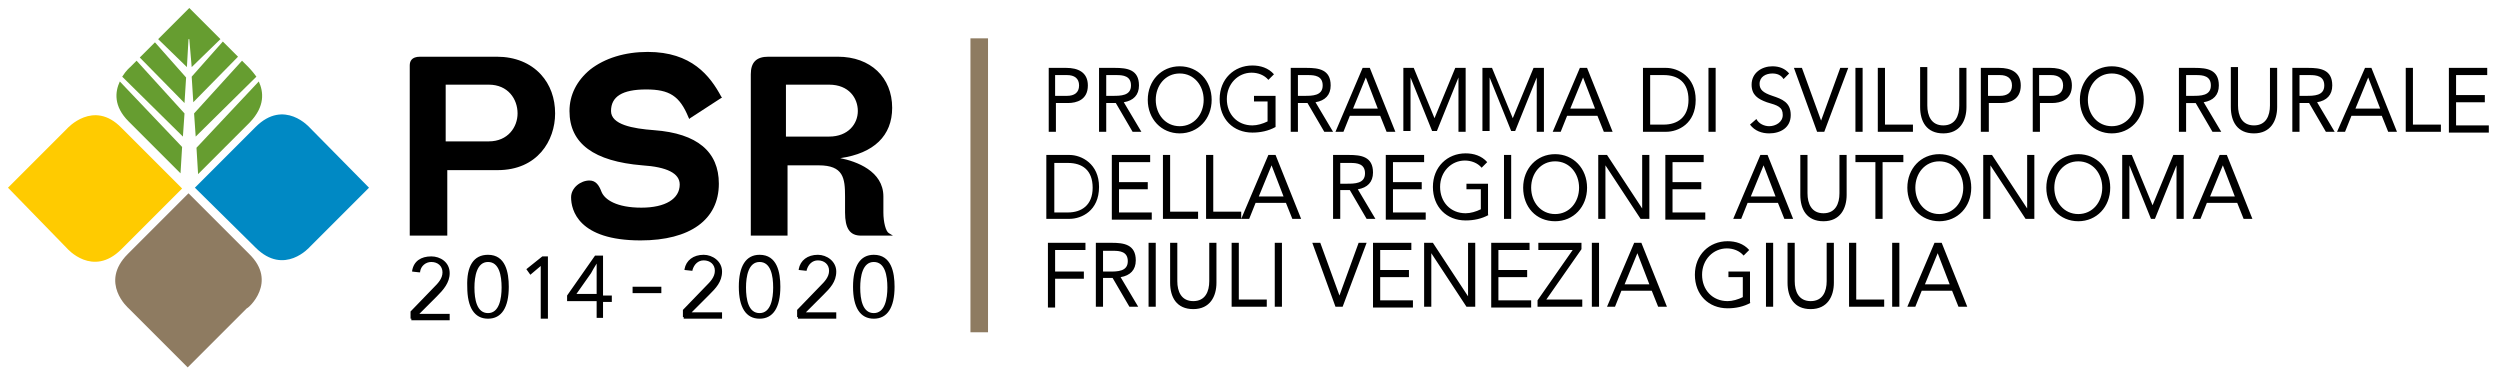
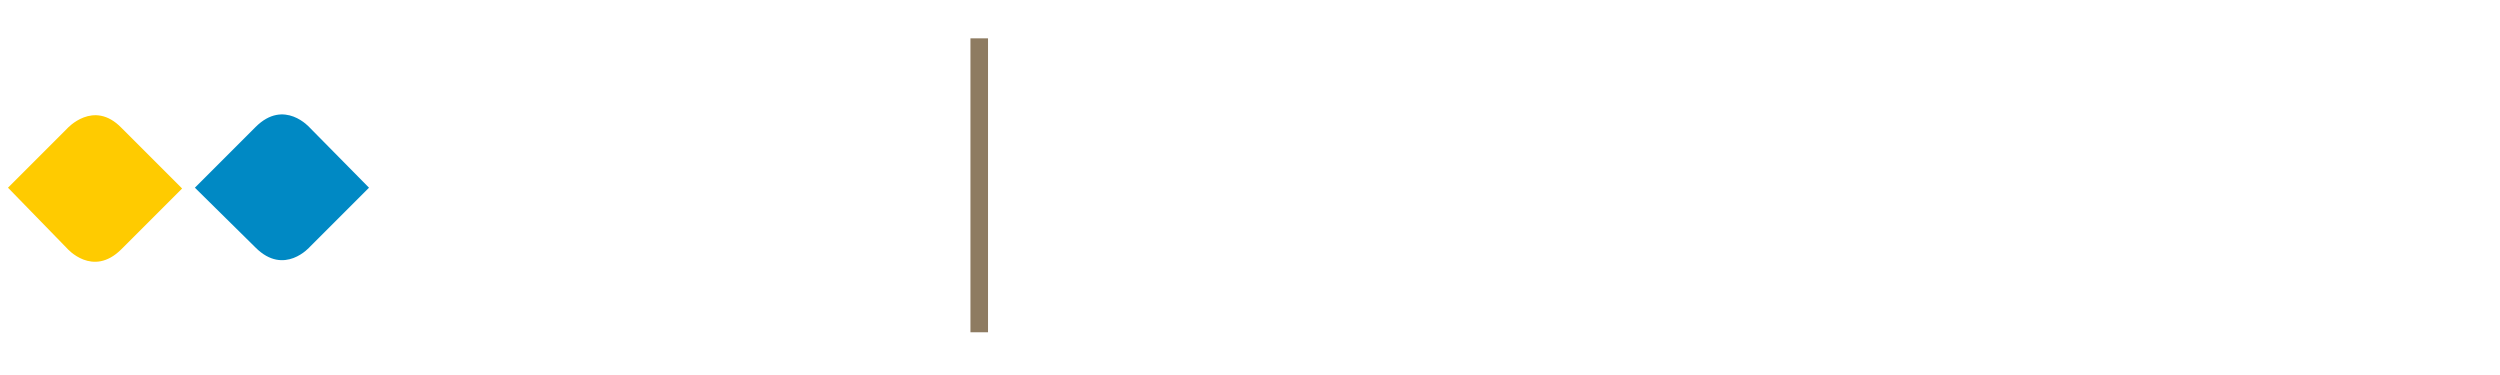
<svg xmlns="http://www.w3.org/2000/svg" version="1.1" id="Livello_1" x="0px" y="0px" viewBox="0 0 313 47" enable-background="new 0 0 313 47" xml:space="preserve">
  <g>
    <rect x="121.5" y="4.8" fill="#8E7B61" width="2.2" height="36.8" />
-     <path d="M61.2,17.7c2.4,0,3.6-1.8,3.6-3.5c0-1.8-1.2-3.6-3.6-3.6h-5.4v7.1H61.2z M67.7,9.3c1.2,1.3,1.8,3,1.8,4.9   c0,3.4-2.2,7.1-7.2,7.1h-6.3v8.2h-4.7V8.2c0-0.5,0.2-1.1,1.3-1.1h9.6C64.5,7.1,66.4,7.9,67.7,9.3 M103.8,17.1   c2.4,0,3.6-1.6,3.6-3.2c0-1.6-1.1-3.3-3.6-3.3h-5.4v6.5h0.1H103.8z M111.3,29.2l0.5,0.3h-4c-1.4,0-2-0.9-2-2.9v-2   c0-2.3-0.2-3.9-3.3-3.9h-3.9v8.8H94V9.3c0-1.5,0.7-2.2,2.2-2.2h8.7c4.1,0,6.8,2.6,6.8,6.4c0,3.5-2.3,5.7-6.5,6.3   c2,0.4,5.4,1.6,5.4,4.8v2C110.6,27.8,110.9,29,111.3,29.2 M71.3,13.9c0-2,0.9-3.8,2.6-5.2c1.8-1.4,4.3-2.2,7.2-2.2   c5.5,0,7.8,3,9.2,5.6l0.1,0.1l-4,2.6l-0.1,0.1l-0.1-0.2c-1.1-2.7-2.4-3.5-5.3-3.5c-3,0-4.4,0.9-4.4,2.7c0,1.7,2.7,2.2,5.4,2.4   c5.4,0.4,8.1,2.7,8.1,6.7c0,4.5-3.6,7.1-9.8,7.1c-7.8,0-8.7-3.8-8.7-5.4c0-1.2,1.2-2.1,2.3-2.1c0.8,0,1.2,0.6,1.5,1.4   c0.4,1,1.9,2,5,2c3,0,4.8-1.1,4.8-2.9c0-1.4-1.6-2.2-4.7-2.4C74.4,20.2,71.3,18,71.3,13.9" />
-     <path d="M72.1,36.9L72.1,36.9l1.9-2.7c0.2-0.4,0.4-0.7,0.7-1.2h0c0,0.4,0,0.8,0,1.2v2.6H72.1z M75.5,39.9v-2.1h1.1v-0.8h-1.1V32h-1   l-3.5,5v0.7h3.7v2.1H75.5z M61.1,39.2c1.4,0,1.7-1.8,1.7-3.2c0-1.5-0.3-3.2-1.7-3.2c-1.4,0-1.7,1.8-1.7,3.2   C59.4,37.5,59.7,39.2,61.1,39.2 M61.1,31.9c2.2,0,2.6,2.2,2.6,4c0,2.6-0.9,4-2.6,4c-1.7,0-2.6-1.4-2.6-4   C58.4,33.3,59.3,31.9,61.1,31.9 M109.4,39.2c1.4,0,1.7-1.8,1.7-3.2c0-1.5-0.3-3.2-1.7-3.2c-1.4,0-1.7,1.8-1.7,3.2   C107.7,37.5,108,39.2,109.4,39.2 M109.4,31.9c2.2,0,2.6,2.2,2.6,4c0,2.6-0.9,4-2.6,4c-1.7,0-2.6-1.4-2.6-4   C106.8,33.3,107.7,31.9,109.4,31.9 M99.9,39.9h4.8v-0.8h-4.1l0.1,0.2l2.4-2.4c0.8-0.8,1.6-1.6,1.6-2.9c0-1.3-1.2-2.1-2.3-2.1   c-1.3,0-2.2,0.7-2.4,1.8l0,0.1l0.9,0.1l0.1,0l0-0.1c0.2-0.7,0.7-1.2,1.4-1.2c0.8,0,1.4,0.5,1.4,1.3c0,0.8-0.6,1.4-1.1,1.9l-2.9,3   l0,0v0.9H99.9z M95.1,39.2c1.4,0,1.7-1.8,1.7-3.2c0-1.5-0.3-3.2-1.7-3.2c-1.4,0-1.7,1.8-1.7,3.2C93.4,37.5,93.7,39.2,95.1,39.2    M95.1,31.9c2.2,0,2.6,2.2,2.6,4c0,2.6-0.9,4-2.6,4c-1.7,0-2.6-1.4-2.6-4C92.5,33.3,93.4,31.9,95.1,31.9 M67.9,32.1l-2,1.6l0.5,0.7   l1.3-1.1v6.6h0.9v-7.8H67.9z M85.6,39.9h4.8v-0.8h-4.1l0.1,0.2l2.4-2.4c0.8-0.8,1.6-1.6,1.6-2.9c0-1.3-1.2-2.1-2.3-2.1   c-1.3,0-2.2,0.7-2.4,1.8l0,0.1l0.9,0.1l0.1,0l0-0.1c0.2-0.7,0.7-1.2,1.4-1.2c0.8,0,1.4,0.5,1.4,1.3c0,0.8-0.6,1.4-1.1,1.9l-2.9,3   l0,0v0.9H85.6z M79.3,36.7h3.5v-0.8h-3.6v0.8H79.3z M51.5,39.9h-0.1V39l0,0c0,0,2.9-3,2.9-3c0.5-0.5,1.1-1.1,1.1-1.9   c0-0.8-0.6-1.3-1.4-1.3c-0.7,0-1.3,0.5-1.4,1.2l0,0.1l-0.1,0l-0.9-0.1l0-0.1c0.2-1.2,1.1-1.8,2.4-1.8c1.1,0,2.3,0.7,2.3,2.1   c0,1.2-0.8,2.1-1.6,2.9l-2.4,2.4l-0.1-0.2h4.1v0.8H51.5z" />
    <path fill="#0089C4" d="M32,15.9l-7.6,7.6h0l0,0l0,0h0L32,31c3.6,3.6,6.8-0.1,6.8-0.1l7.4-7.4l0,0l0,0l0,0l0,0l0,0h0L38.8,16   C38.8,16,35.6,12.3,32,15.9" />
    <path fill="#FFCB00" d="M15.2,16l7.6,7.6l0,0l0,0l0,0h0l-7.6,7.6c-3.6,3.6-6.8-0.1-6.8-0.1L1,23.5h0l0,0l0,0l0,0l0,0l0,0l7.4-7.4   C8.4,16.1,11.7,12.4,15.2,16" />
-     <path fill="#8E7B61" d="M31.2,31.8l-7.6-7.6v0l0,0l0,0v0l-7.6,7.6c-3.6,3.6,0.1,6.8,0.1,6.8l7.4,7.4l0,0l0,0l0,0v0l0,0v0l7.4-7.4   C31.1,38.6,34.8,35.3,31.2,31.8" />
-     <path fill="#669D30" d="M23.7,1L23.7,1L23.7,1L23.7,1L23.7,1l-3.9,3.9l3.6,3.5l0.2-3.5h0.1L24,8.4l3.6-3.5L23.7,1z M32.4,10.2   l-7.8,8.3l0.2,3.3l6.5-6.5C33.2,13.3,33,11.5,32.4,10.2 M27.9,5.2L24,9.6l0.2,3.2l5.6-5.7L27.9,5.2z M31.1,8.4l-0.8-0.8l-6,6.6   l0.2,2.9l7.6-7.5C31.6,8.9,31.1,8.4,31.1,8.4 M16.1,15.2l6.5,6.5l0.2-3.3L15,10.2C14.4,11.5,14.2,13.3,16.1,15.2 M17.5,7.2l5.6,5.7   l0.2-3.2l-3.9-4.4L17.5,7.2z M16.3,8.4c0,0-0.5,0.4-1,1.2l7.6,7.5l0.2-2.9l-6-6.6L16.3,8.4z" />
-     <path d="M242.6,31.7L242.6,31.7l-1.6,3.9h3.1L242.6,31.7z M242.2,30.4h0.9l3.2,8h-1.1l-0.8-2h-3.8l-0.8,2h-1L242.2,30.4z    M236.9,30.4h0.9v8h-0.9V30.4z M231.5,30.4h0.9v7.1h3.5v0.9h-4.4V30.4z M229.6,35.4c0,1.7-0.8,3.3-2.9,3.3c-2.1,0-2.9-1.5-2.9-3.3   v-5h0.9v4.8c0,1.3,0.5,2.5,2,2.5c1.5,0,2-1.2,2-2.5v-4.8h0.9V35.4z M221.1,30.4h0.9v8h-0.9V30.4z M219.2,37.9   c-0.9,0.5-1.9,0.7-2.9,0.7c-2.4,0-4.1-1.7-4.1-4.2c0-2.5,1.8-4.2,4.1-4.2c1,0,2,0.3,2.7,1.1l-0.7,0.7c-0.5-0.6-1.3-0.9-2.1-0.9   c-1.7,0-3.1,1.4-3.1,3.3c0,1.9,1.3,3.3,3.2,3.3c0.6,0,1.3-0.2,1.9-0.5v-2.5h-1.8V34h2.7V37.9z M205,31.7L205,31.7l-1.6,3.9h3.1   L205,31.7z M204.6,30.4h0.9l3.2,8h-1.1l-0.8-2H203l-0.8,2h-1L204.6,30.4z M199.3,30.4h0.9v8h-0.9V30.4z M192.5,37.6l4.4-6.3h-4.3   v-0.9h5.4v0.8l-4.4,6.3h4.5v0.9h-5.6V37.6z M186.7,30.4h4.8v0.9h-3.9v2.5h3.6v0.9h-3.6v2.9h4.1v0.9h-5V30.4z M178.3,30.4h1.1   l4.4,6.7h0v-6.7h0.9v8h-1.1l-4.4-6.7h0v6.7h-0.9V30.4z M171.9,30.4h4.8v0.9h-3.9v2.5h3.6v0.9h-3.6v2.9h4.1v0.9h-5V30.4z    M164.3,30.4h1l2.4,6.6h0l2.4-6.6h1l-3,8h-0.9L164.3,30.4z M159.6,30.4h0.9v8h-0.9V30.4z M154.2,30.4h0.9v7.1h3.5v0.9h-4.4V30.4z    M152.3,35.4c0,1.7-0.8,3.3-2.9,3.3c-2.1,0-2.9-1.5-2.9-3.3v-5h0.9v4.8c0,1.3,0.5,2.5,2,2.5c1.5,0,2-1.2,2-2.5v-4.8h0.9V35.4z    M143.8,30.4h0.9v8h-0.9V30.4z M138.1,34h0.8c1,0,2.3,0,2.3-1.3c0-1.2-1-1.3-1.8-1.3h-1.3V34z M137.2,30.4h2c1.5,0,3,0.2,3,2.2   c0,1.2-0.7,1.9-1.9,2.1l2.2,3.7h-1.1l-2.1-3.6h-1.2v3.6h-0.9V30.4z M131.2,30.4h4.7v0.9h-3.8V34h3.6v0.9h-3.6v3.6h-0.9V30.4z    M278.3,20.7L278.3,20.7l-1.6,3.9h3.1L278.3,20.7z M277.9,19.4h0.9l3.2,8h-1.1l-0.8-2h-3.8l-0.8,2h-1L277.9,19.4z M265.6,19.4h1.3   l2.6,6.3h0l2.6-6.3h1.3v8h-0.9v-6.7h0l-2.7,6.7h-0.5l-2.7-6.7h0v6.7h-0.9V19.4z M263.2,23.5c0-1.8-1.2-3.3-3-3.3   c-1.8,0-3,1.5-3,3.3c0,1.8,1.2,3.3,3,3.3C262,26.8,263.2,25.3,263.2,23.5 M256.2,23.5c0-2.4,1.7-4.2,4-4.2c2.3,0,4,1.8,4,4.2   c0,2.4-1.7,4.2-4,4.2C257.9,27.7,256.2,25.9,256.2,23.5 M248.3,19.4h1.1l4.4,6.7h0v-6.7h0.9v8h-1.1l-4.4-6.7h0v6.7h-0.9V19.4z    M245.8,23.5c0-1.8-1.2-3.3-3-3.3c-1.8,0-3,1.5-3,3.3c0,1.8,1.2,3.3,3,3.3C244.6,26.8,245.8,25.3,245.8,23.5 M238.8,23.5   c0-2.4,1.7-4.2,4-4.2c2.3,0,4,1.8,4,4.2c0,2.4-1.7,4.2-4,4.2C240.5,27.7,238.8,25.9,238.8,23.5 M238.2,20.3h-2.5v7.1h-0.9v-7.1   h-2.5v-0.9h6V20.3z M231.2,24.4c0,1.7-0.8,3.3-2.9,3.3c-2.1,0-2.9-1.5-2.9-3.3v-5h0.9v4.8c0,1.3,0.5,2.5,2,2.5c1.5,0,2-1.2,2-2.5   v-4.8h0.9V24.4z M220.8,20.7L220.8,20.7l-1.6,3.9h3.1L220.8,20.7z M220.4,19.4h0.9l3.2,8h-1.1l-0.8-2h-3.8l-0.8,2h-1L220.4,19.4z    M208.5,19.4h4.8v0.9h-3.9v2.5h3.6v0.9h-3.6v2.9h4.1v0.9h-5V19.4z M200.1,19.4h1.1l4.4,6.7h0v-6.7h0.9v8h-1.1l-4.4-6.7h0v6.7h-0.9   V19.4z M197.7,23.5c0-1.8-1.2-3.3-3-3.3c-1.8,0-3,1.5-3,3.3c0,1.8,1.2,3.3,3,3.3C196.5,26.8,197.7,25.3,197.7,23.5 M190.7,23.5   c0-2.4,1.7-4.2,4-4.2c2.3,0,4,1.8,4,4.2c0,2.4-1.7,4.2-4,4.2C192.3,27.7,190.7,25.9,190.7,23.5 M188.3,19.4h0.9v8h-0.9V19.4z    M186.4,26.9c-0.9,0.5-1.9,0.7-2.9,0.7c-2.4,0-4.1-1.7-4.1-4.2c0-2.5,1.8-4.2,4.1-4.2c1,0,2,0.3,2.7,1.1l-0.7,0.7   c-0.5-0.6-1.3-0.9-2.1-0.9c-1.7,0-3.1,1.4-3.1,3.3c0,1.9,1.3,3.3,3.2,3.3c0.6,0,1.3-0.2,1.9-0.5v-2.5h-1.8V23h2.7V26.9z    M173.5,19.4h4.8v0.9h-3.9v2.5h3.6v0.9h-3.6v2.9h4.1v0.9h-5V19.4z M167.8,23h0.8c1,0,2.3,0,2.3-1.3c0-1.2-1-1.3-1.8-1.3h-1.3V23z    M166.9,19.4h2c1.5,0,3,0.2,3,2.2c0,1.2-0.7,1.9-1.9,2.1l2.2,3.7h-1.1l-2.1-3.6h-1.2v3.6h-0.9V19.4z M159.2,20.7L159.2,20.7   l-1.6,3.9h3.1L159.2,20.7z M158.8,19.4h0.9l3.2,8h-1.1l-0.8-2h-3.8l-0.8,2h-1L158.8,19.4z M151,19.4h0.9v7.1h3.5v0.9H151V19.4z    M145.6,19.4h0.9v7.1h3.5v0.9h-4.4V19.4z M139.2,19.4h4.8v0.9h-3.9v2.5h3.6v0.9h-3.6v2.9h4.1v0.9h-5V19.4z M132,26.6h1.7   c1.7,0,3.1-0.9,3.1-3.1s-1.3-3.1-3.1-3.1H132V26.6z M131,19.4h2.9c1.5,0,3.7,1.1,3.7,4c0,3-2.2,4-3.7,4H131V19.4z M306.6,8.5h4.8   v0.9h-3.9v2.5h3.6v0.9h-3.6v2.9h4.1v0.9h-5V8.5z M301.2,8.5h0.9v7.1h3.5v0.9h-4.4V8.5z M296.5,9.7L296.5,9.7l-1.6,3.9h3.1   L296.5,9.7z M296.1,8.5h0.8l3.2,8h-1.1l-0.8-2h-3.8l-0.8,2h-1L296.1,8.5z M287.9,12h0.8c1,0,2.3,0,2.3-1.3c0-1.2-1-1.3-1.8-1.3   h-1.3V12z M287,8.5h2c1.5,0,3,0.2,3,2.2c0,1.2-0.7,1.9-1.9,2.1l2.2,3.7h-1.1l-2.1-3.6h-1.2v3.6H287V8.5z M285.1,13.4   c0,1.7-0.8,3.3-2.9,3.3c-2.1,0-2.9-1.5-2.9-3.3v-5h0.9v4.8c0,1.3,0.5,2.5,2,2.5c1.5,0,2-1.2,2-2.5V8.5h0.9V13.4z M273.7,12h0.8   c1,0,2.3,0,2.3-1.3c0-1.2-1-1.3-1.8-1.3h-1.3V12z M272.8,8.5h2c1.5,0,3,0.2,3,2.2c0,1.2-0.7,1.9-1.9,2.1l2.2,3.7H277l-2.1-3.6h-1.2   v3.6h-0.9V8.5z M267.4,12.5c0-1.8-1.2-3.3-3-3.3c-1.8,0-3,1.5-3,3.3s1.2,3.3,3,3.3C266.2,15.8,267.4,14.3,267.4,12.5 M260.4,12.5   c0-2.4,1.7-4.2,4-4.2c2.3,0,4,1.8,4,4.2c0,2.4-1.7,4.2-4,4.2C262.1,16.7,260.4,14.9,260.4,12.5 M255.3,12h1.5   c0.9,0,1.5-0.4,1.5-1.3c0-0.9-0.6-1.3-1.5-1.3h-1.5V12z M254.4,8.5h2.3c1.4,0,2.7,0.5,2.7,2.2c0,1.8-1.4,2.2-2.5,2.2h-1.5v3.6h-0.9   V8.5z M248.9,12h1.5c0.9,0,1.5-0.4,1.5-1.3c0-0.9-0.6-1.3-1.5-1.3h-1.5V12z M248,8.5h2.3c1.4,0,2.7,0.5,2.7,2.2   c0,1.8-1.4,2.2-2.5,2.2h-1.5v3.6H248V8.5z M246.2,13.4c0,1.7-0.8,3.3-2.9,3.3c-2.1,0-2.9-1.5-2.9-3.3v-5h0.9v4.8   c0,1.3,0.5,2.5,2,2.5c1.5,0,2-1.2,2-2.5V8.5h0.9V13.4z M235.1,8.5h0.9v7.1h3.5v0.9h-4.4V8.5z M232.3,8.5h0.9v8h-0.9V8.5z    M224.6,8.5h1l2.4,6.6h0l2.4-6.6h1l-3,8h-0.9L224.6,8.5z M223.3,9.9c-0.3-0.5-0.8-0.7-1.4-0.7c-0.8,0-1.6,0.4-1.6,1.3   c0,0.7,0.4,1.1,1.6,1.5c1.2,0.4,2.3,0.8,2.3,2.4c0,1.6-1.3,2.3-2.7,2.3c-0.9,0-1.8-0.3-2.4-1.1l0.8-0.7c0.3,0.6,1,0.9,1.6,0.9   c0.8,0,1.7-0.5,1.7-1.4c0-1-0.6-1.2-2-1.6c-1.1-0.4-1.9-0.9-1.9-2.2c0-1.5,1.3-2.3,2.6-2.3c0.9,0,1.6,0.3,2.1,0.9L223.3,9.9z    M213.9,8.5h0.9v8h-0.9V8.5z M206.6,15.6h1.7c1.7,0,3.1-0.9,3.1-3.1c0-2.2-1.3-3.1-3.1-3.1h-1.7V15.6z M205.7,8.5h2.9   c1.5,0,3.7,1.1,3.7,4c0,3-2.2,4-3.7,4h-2.9V8.5z M198.2,9.7L198.2,9.7l-1.6,3.9h3.1L198.2,9.7z M197.8,8.5h0.9l3.2,8h-1.1l-0.8-2   h-3.8l-0.8,2h-1L197.8,8.5z M185.5,8.5h1.3l2.6,6.3h0l2.6-6.3h1.3v8h-0.9V9.7h0l-2.7,6.7h-0.5l-2.7-6.7h0v6.7h-0.9V8.5z M175.7,8.5   h1.3l2.6,6.3h0l2.6-6.3h1.3v8h-0.9V9.7h0l-2.7,6.7h-0.6l-2.7-6.7h0v6.7h-0.9V8.5z M171,9.7L171,9.7l-1.6,3.9h3.1L171,9.7z    M170.6,8.5h0.9l3.2,8h-1.1l-0.8-2h-3.8l-0.8,2h-1L170.6,8.5z M162.5,12h0.8c1,0,2.3,0,2.3-1.3c0-1.2-1-1.3-1.8-1.3h-1.3V12z    M161.6,8.5h2c1.5,0,3,0.2,3,2.2c0,1.2-0.7,1.9-1.9,2.1l2.2,3.7h-1.1l-2.1-3.6h-1.2v3.6h-0.9V8.5z M159.7,15.9   c-0.9,0.5-1.9,0.7-2.9,0.7c-2.4,0-4.1-1.7-4.1-4.2c0-2.5,1.8-4.2,4.1-4.2c1,0,2,0.3,2.7,1.1l-0.7,0.7c-0.5-0.6-1.3-0.9-2.1-0.9   c-1.7,0-3.1,1.4-3.1,3.3c0,1.9,1.3,3.3,3.2,3.3c0.6,0,1.3-0.2,1.9-0.5v-2.5H157V12h2.7V15.9z M150.7,12.5c0-1.8-1.2-3.3-3-3.3   c-1.8,0-3,1.5-3,3.3s1.2,3.3,3,3.3C149.5,15.8,150.7,14.3,150.7,12.5 M143.7,12.5c0-2.4,1.7-4.2,4-4.2c2.3,0,4,1.8,4,4.2   c0,2.4-1.7,4.2-4,4.2C145.4,16.7,143.7,14.9,143.7,12.5 M138.5,12h0.8c1,0,2.3,0,2.3-1.3c0-1.2-1-1.3-1.8-1.3h-1.3V12z M137.6,8.5   h2c1.5,0,3,0.2,3,2.2c0,1.2-0.7,1.9-1.9,2.1l2.2,3.7h-1.1l-2.1-3.6h-1.2v3.6h-0.9V8.5z M132.1,12h1.5c0.9,0,1.5-0.4,1.5-1.3   c0-0.9-0.6-1.3-1.5-1.3h-1.5V12z M131.2,8.5h2.3c1.4,0,2.7,0.5,2.7,2.2c0,1.8-1.4,2.2-2.5,2.2h-1.5v3.6h-0.9V8.5z" />
  </g>
  <g>
</g>
  <g>
</g>
  <g>
</g>
  <g>
</g>
  <g>
</g>
  <g>
</g>
  <g>
</g>
  <g>
</g>
  <g>
</g>
  <g>
</g>
  <g>
</g>
  <g>
</g>
  <g>
</g>
  <g>
</g>
  <g>
</g>
</svg>